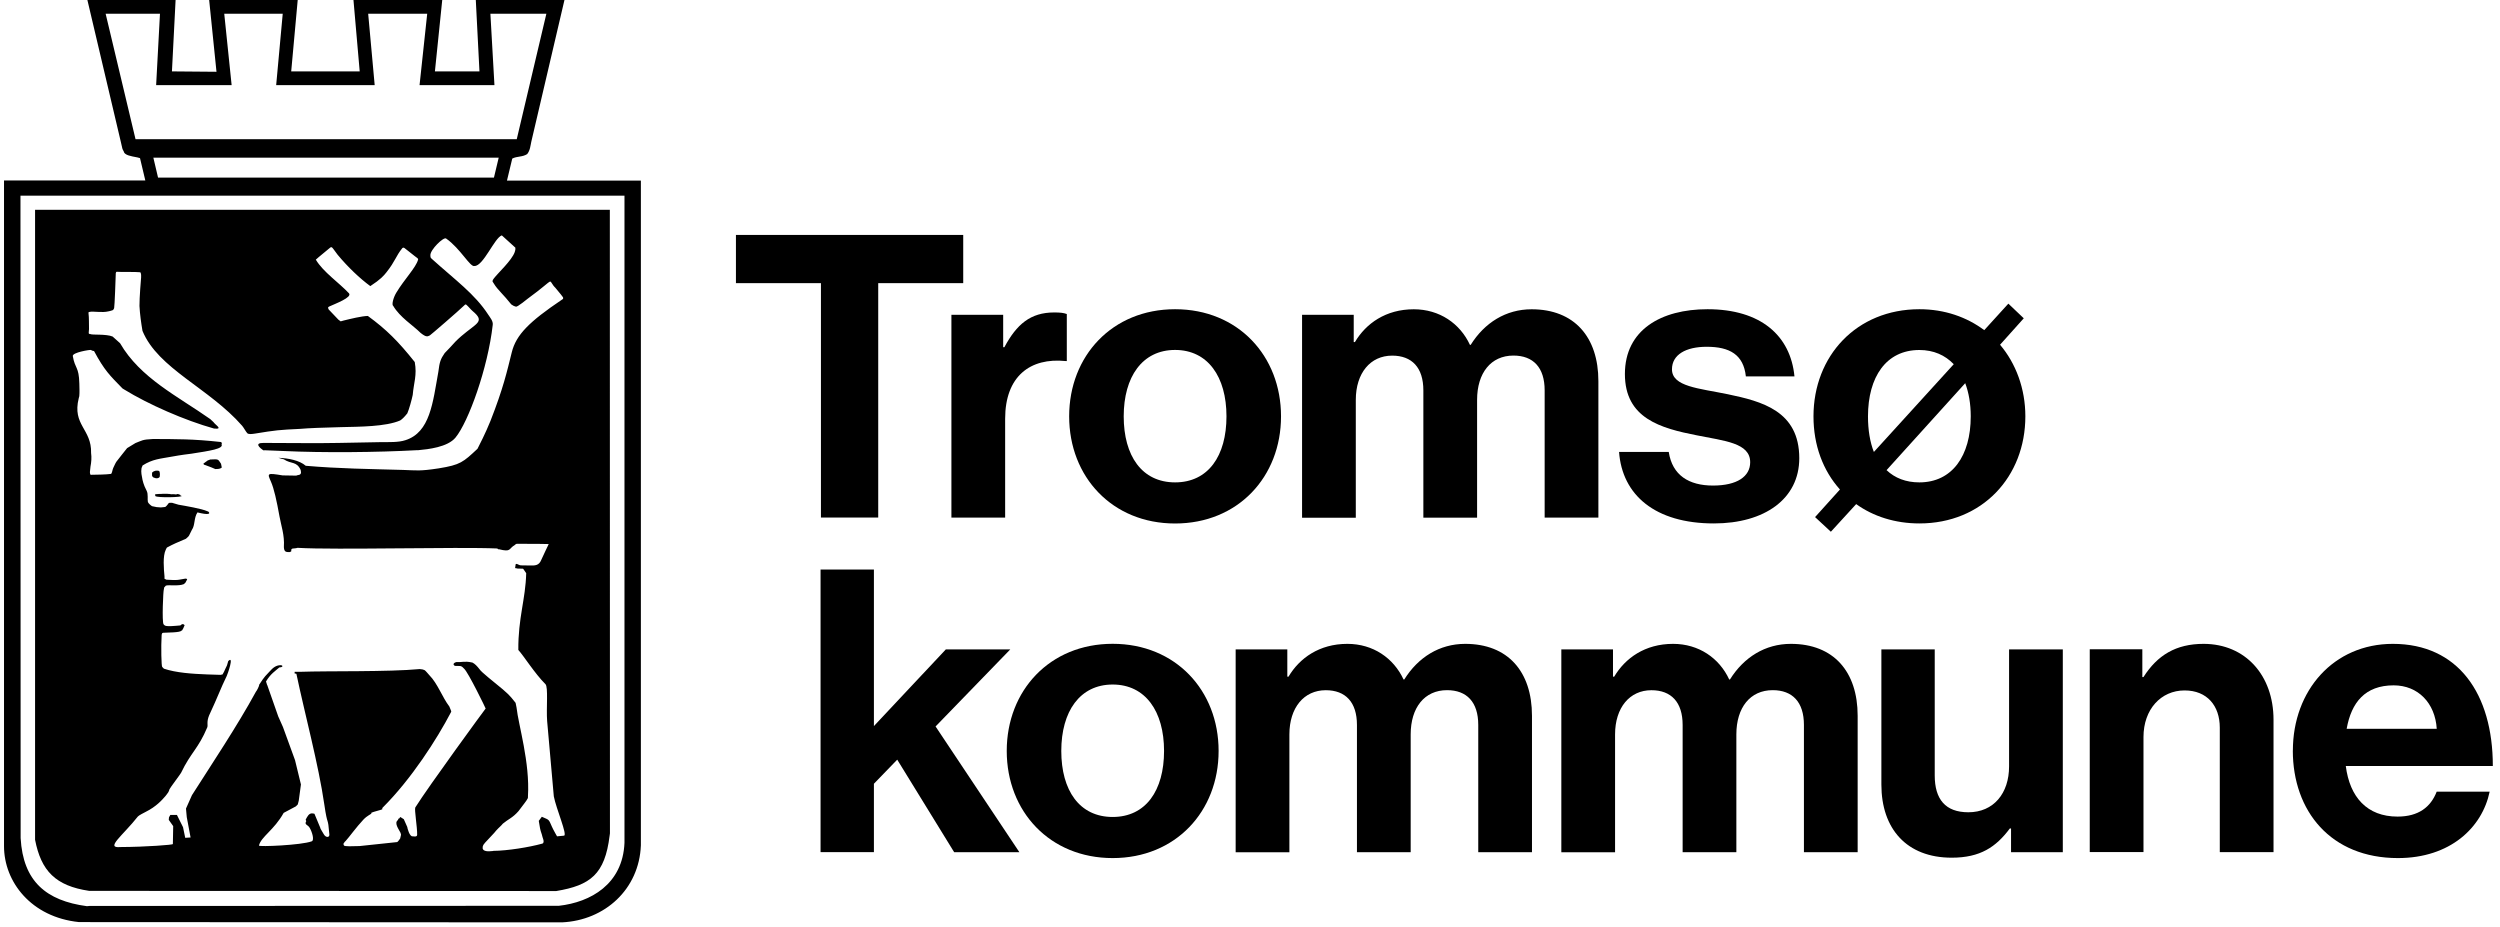
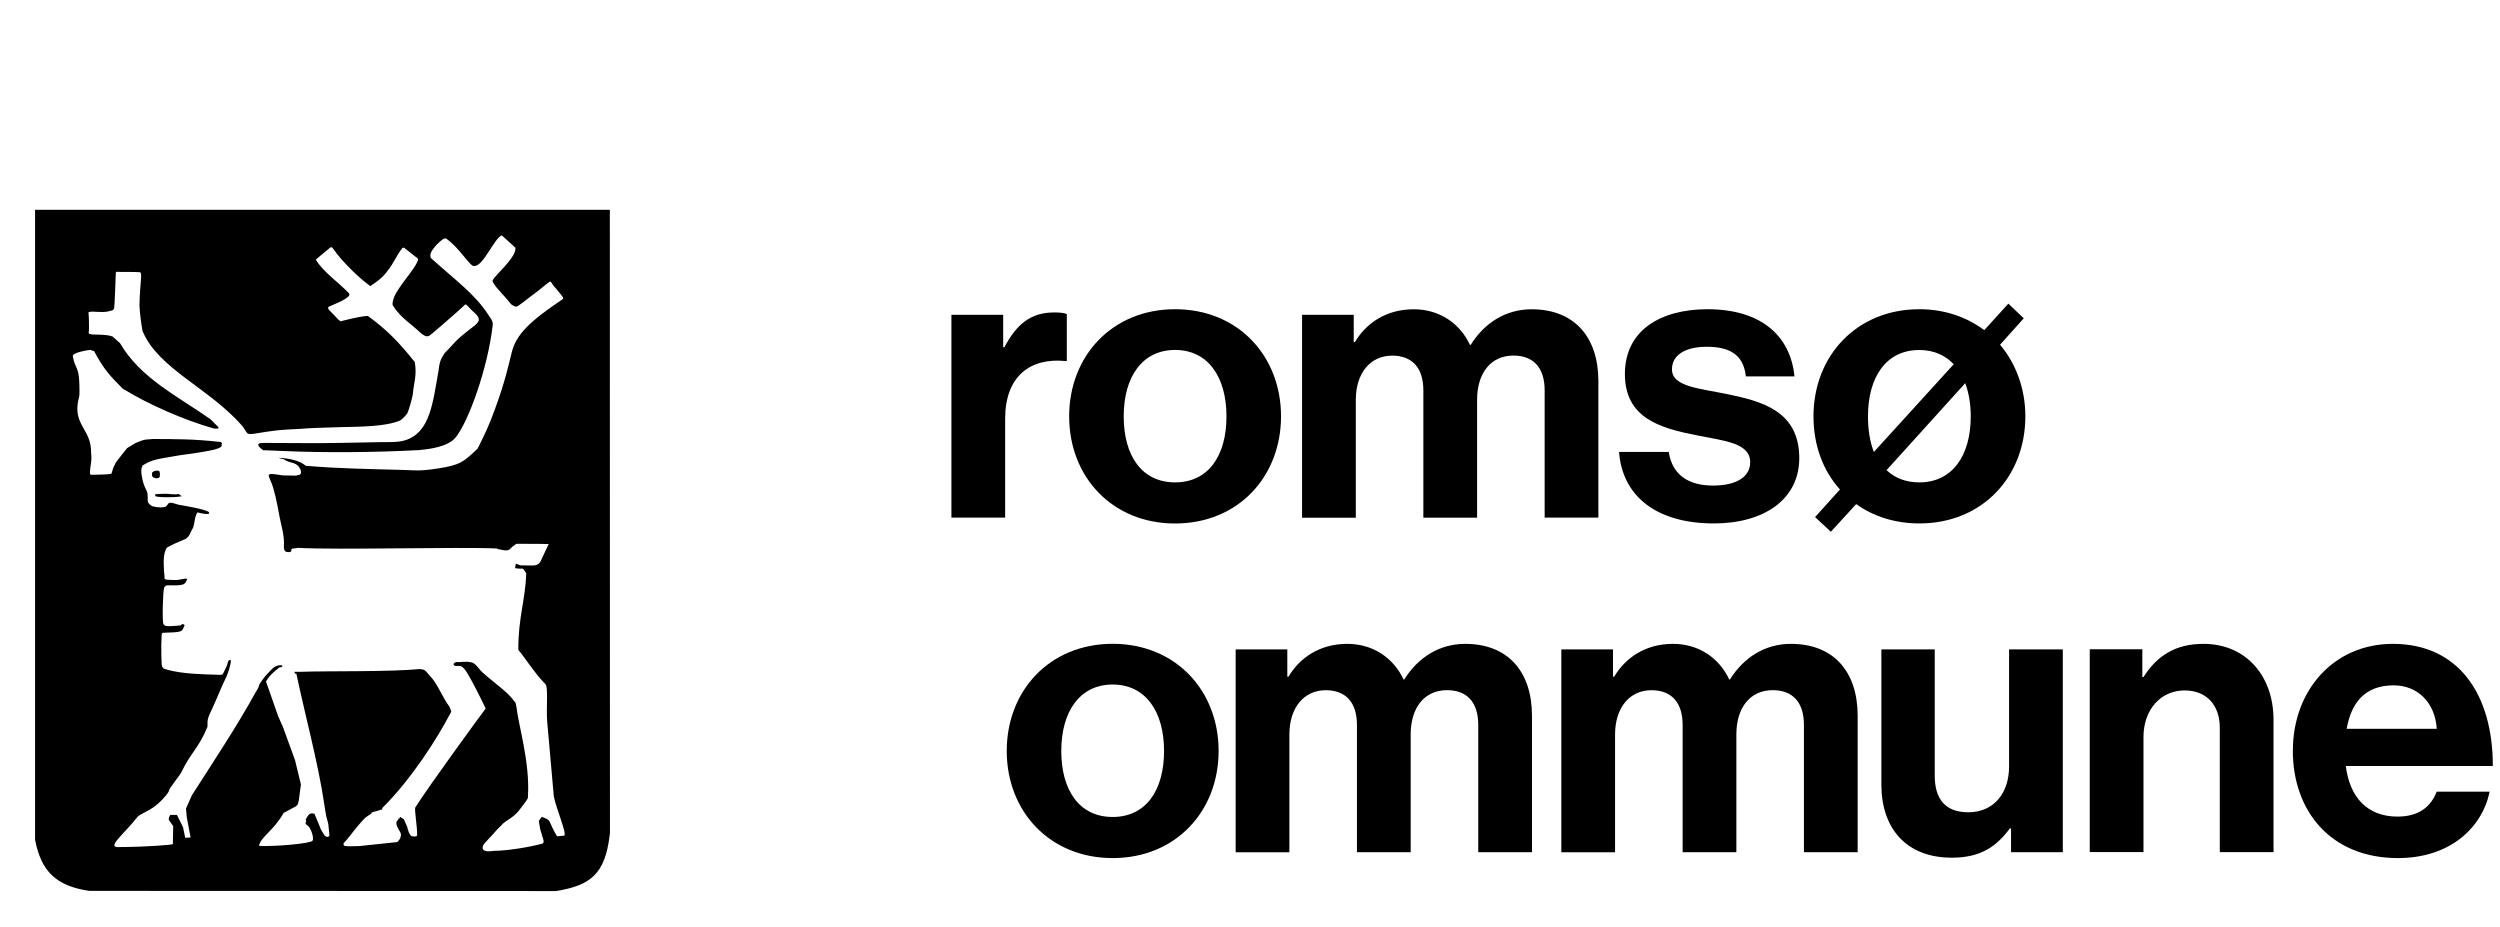
<svg xmlns="http://www.w3.org/2000/svg" width="259" height="96" viewBox="0 0 259 96" fill="none">
  <g clip-path="url(#clip0_634_5457)">
-     <path fill-rule="evenodd" clip-rule="evenodd" d="M21.805 47.597C21.459 47.705 21.521 47.705 21.386 47.801L21.295 47.863L21.114 47.999L21.068 48.056L21.097 48.095L21.153 48.146C21.397 48.243 21.759 48.345 22.303 48.594C22.478 48.594 22.699 48.588 22.824 48.526L22.903 48.492L22.948 48.469L22.971 48.401L22.898 48.044C22.569 47.597 22.728 47.546 21.799 47.603L21.805 47.597Z" fill="black" style="fill:black;fill-opacity:1;" />
    <path fill-rule="evenodd" clip-rule="evenodd" d="M16.545 49.392C16.567 49.302 16.579 49.075 16.545 48.939L16.516 48.832L16.392 48.758C16.165 48.752 16.137 48.741 15.888 48.854L15.808 48.917L15.763 48.956L15.752 49.013V49.126C15.769 49.206 15.695 49.291 15.865 49.449L16.075 49.528C16.227 49.574 16.465 49.562 16.545 49.392Z" fill="black" style="fill:black;fill-opacity:1;" />
    <path fill-rule="evenodd" clip-rule="evenodd" d="M42.221 85.658L42.243 85.715C42.226 85.658 42.221 85.647 42.221 85.658Z" fill="black" style="fill:black;fill-opacity:1;" />
    <path fill-rule="evenodd" clip-rule="evenodd" d="M58.082 30.433L57.476 29.708L57.453 29.691L58.082 30.433Z" fill="black" style="fill:black;fill-opacity:1;" />
    <path fill-rule="evenodd" clip-rule="evenodd" d="M18.735 51.369L18.662 51.261L18.492 51.199C18.384 51.136 18.35 51.233 18.192 51.221L18.033 51.199H17.88L17.761 51.205L17.631 51.188L17.546 51.17H17.444L17.342 51.159H17.223H17.099H16.844L16.714 51.17H16.47L16.357 51.188H16.255L16.164 51.199L16.091 51.21L16.062 51.233L16.096 51.397C16.34 51.584 18.905 51.527 18.837 51.369H18.815H18.735Z" fill="black" style="fill:black;fill-opacity:1;" />
-     <path fill-rule="evenodd" clip-rule="evenodd" d="M66.39 18.711H52.521L53.07 16.429C53.574 16.168 54.112 16.287 54.616 15.964C54.922 15.585 54.956 15.075 55.041 14.69L58.478 0H49.293L49.672 7.396H45.057L45.816 0H36.619L37.265 7.396H30.169L30.843 0H21.669L22.428 7.436L17.813 7.396L18.192 -0.005H9.052L12.512 14.673L12.671 15.37C12.71 15.528 12.841 15.687 12.88 15.84C13.016 15.992 13.226 16.089 13.463 16.14C13.82 16.253 14.149 16.264 14.505 16.383L15.055 18.699H0.416V87.663C0.416 91.344 3.219 95.019 8.186 95.529L58.229 95.557C62.652 95.348 66.22 92.137 66.395 87.572V18.711H66.39ZM14.041 14.424L10.944 1.422H16.573L16.176 8.818H23.997L23.232 1.422H29.291L28.612 8.818H38.817L38.143 1.422H44.259L43.466 8.818H51.224L50.805 1.422H56.604L53.535 14.424H14.041ZM51.666 16.332L51.173 18.399H16.374L15.887 16.332H51.666ZM64.696 87.323C64.515 91.604 61.191 93.473 57.895 93.841L9.25 93.858L9.007 93.881C4.782 93.315 2.392 91.31 2.138 86.831L2.121 21.735V20.268H64.696V87.323Z" fill="black" style="fill:black;fill-opacity:1;" />
    <path fill-rule="evenodd" clip-rule="evenodd" d="M9.245 92.295L57.629 92.312C61.169 91.718 62.664 90.574 63.156 86.582L63.19 86.338L63.179 21.735H3.633V87.001C4.261 90.223 5.745 91.774 9.245 92.295ZM9.505 36.3L9.59 36.34L9.743 36.368C10.819 38.378 11.385 38.905 12.694 40.247L12.88 40.36C15.361 41.889 19.138 43.549 22.173 44.398C23.159 44.494 22.332 44.053 22.111 43.724L21.783 43.418C18.402 41.04 14.534 39.171 12.439 35.558L11.669 34.867C11.012 34.584 9.528 34.72 9.375 34.612H9.307L9.25 34.59L9.188 34.522L9.211 34.205L9.222 34.103C9.2 33.531 9.239 32.993 9.166 32.415L9.177 32.353L9.2 32.336L9.245 32.319C9.681 32.211 10.536 32.432 11.261 32.251L11.436 32.211H11.425L11.504 32.189L11.601 32.16C11.742 32.109 11.72 32.126 11.81 31.962L11.827 31.905C11.872 31.798 11.991 28.615 11.991 28.423V28.355L11.997 28.293L12.031 28.196L12.071 28.157H12.116C12.212 28.185 14.177 28.157 14.46 28.202L14.54 28.219L14.579 28.264C14.619 28.423 14.636 28.536 14.619 28.695V28.746C14.613 28.78 14.438 30.898 14.449 31.696C14.494 32.54 14.619 33.446 14.761 34.278C16.375 38.203 21.664 40.196 25.09 44.115C25.26 44.313 25.447 44.693 25.622 44.885C25.798 45.021 26.137 44.959 26.421 44.919C28.578 44.568 28.907 44.534 31.081 44.432C31.959 44.353 33.511 44.296 35.334 44.251C37.225 44.206 39.955 44.211 41.456 43.56C41.643 43.441 41.875 43.231 42.198 42.824C42.379 42.422 42.668 41.368 42.758 40.915C42.866 39.636 43.217 38.882 42.968 37.506C41.252 35.354 40.029 34.131 38.109 32.732C37.452 32.749 36.342 33.027 35.617 33.202C35.487 33.242 35.396 33.259 35.294 33.293L35.057 33.117L34.049 32.058L33.981 31.883C34.02 31.849 33.992 31.809 34.111 31.753C34.739 31.464 36.512 30.807 36.155 30.388C35.13 29.289 33.477 28.179 32.718 26.899C32.757 26.866 32.99 26.662 33.029 26.628L34.213 25.648C34.332 25.569 34.388 25.591 34.541 25.801L34.977 26.39C36.019 27.647 37.282 28.853 38.364 29.64C39.445 28.938 39.751 28.564 40.034 28.213C40.957 27.052 41.003 26.543 41.66 25.733C41.705 25.676 41.773 25.62 41.892 25.688L42.254 25.971L42.979 26.543C43.2 26.718 43.347 26.775 43.313 26.899C43.092 27.726 41.903 28.91 41.048 30.337C40.737 30.852 40.561 31.594 40.737 31.69C41.439 32.88 42.758 33.678 43.579 34.493C44.163 34.958 44.282 34.867 44.531 34.748C44.553 34.76 47.549 32.177 48.059 31.673L48.149 31.588L48.217 31.543H48.257L48.308 31.566C48.568 31.792 48.738 32.036 48.965 32.228C50.29 33.338 49.395 33.446 47.787 34.828C47.713 34.896 47.204 35.343 47.187 35.388C47.023 35.592 46.264 36.379 46.071 36.578C45.641 37.195 45.539 37.501 45.414 38.514C44.837 41.708 44.565 44.789 41.999 45.604C41.269 45.842 40.402 45.797 39.27 45.808C36.586 45.853 33.573 45.944 30.894 45.904L27.293 45.887C26.387 45.882 26.755 46.329 27.463 46.771L27.293 46.641L29.382 46.725C33.454 46.918 39.094 46.867 43.166 46.641H43.313C44.361 46.544 46.371 46.329 47.192 45.332C48.529 43.707 50.545 38.141 51.049 33.644C51.094 33.259 50.777 32.902 50.579 32.596C49.191 30.456 47.175 29.023 44.706 26.792C44.57 26.667 44.599 26.599 44.587 26.447C44.559 25.88 45.952 24.521 46.213 24.708C47.708 25.75 48.716 27.721 49.163 27.556C50.075 27.573 51.241 24.617 51.989 24.385L53.393 25.659C53.41 25.801 53.388 25.954 53.325 26.118C53.008 26.996 51.615 28.253 51.162 28.848L51.049 29.017L51.026 29.165L51.179 29.402C51.541 30.014 52.204 30.558 52.963 31.532L53.184 31.673L53.354 31.741L53.478 31.775L53.66 31.696L54.124 31.373L54.651 30.96C56.338 29.731 56.734 29.272 57.001 29.159C57.091 29.21 57.097 29.233 57.17 29.346L57.227 29.431L57.346 29.606L57.465 29.742L57.516 29.788L58.111 30.512L58.337 30.813V30.909V30.965L58.201 31.056C54.849 33.316 53.473 34.669 53.02 36.498C52.516 38.52 52.142 40.219 50.811 43.611C50.692 43.9 50.307 44.868 49.469 46.493C47.985 47.881 47.702 48.158 45.454 48.521C43.46 48.827 43.172 48.73 41.773 48.685C38.171 48.583 35.17 48.555 31.676 48.255C31.013 47.683 29.875 47.473 28.844 47.428C29.043 47.496 29.235 47.552 29.394 47.581C30.181 48.102 30.713 47.767 31.138 48.662C31.143 48.719 31.336 49.166 30.917 49.212C30.758 49.229 30.736 49.279 30.651 49.274L29.275 49.251C27.621 48.979 27.689 49.03 28.074 49.908C28.391 50.633 28.663 51.873 28.958 53.51C29.122 54.433 29.49 55.458 29.411 56.619V56.692L29.422 56.811C29.479 57.225 29.705 57.191 30.039 57.196L30.181 57.106C30.107 56.704 30.453 56.885 30.821 56.755C34.745 56.992 47.419 56.641 51.519 56.823L51.604 56.902H51.694C52.997 57.225 52.657 56.851 53.331 56.466L53.376 56.426L53.427 56.381L53.484 56.353L53.552 56.336L55.874 56.347L56.848 56.364L56.519 57.049L56.072 58.012C55.84 58.601 55.409 58.595 54.934 58.584C54.566 58.561 54.152 58.595 53.88 58.561C53.778 58.55 53.433 58.301 53.416 58.493C53.382 59.037 53.235 58.776 53.592 58.901L54.186 58.918L54.243 58.986L54.515 59.382C54.447 62.106 53.671 64.009 53.699 67.339C54.22 67.888 55.409 69.791 56.508 70.878C56.814 71.172 56.581 73.387 56.684 74.706L57.374 82.499C57.618 83.784 58.818 86.542 58.428 86.576L57.709 86.644L57.527 86.321C56.91 85.228 57.035 85.019 56.61 84.826L56.134 84.616L55.817 85.041L55.947 85.806C55.981 85.998 56.032 86.145 56.134 86.451C56.202 86.831 56.417 87.12 56.264 87.352L56.225 87.38L56.145 87.408C54.832 87.771 52.578 88.139 51.111 88.15L51.049 88.167C50.556 88.224 50.075 88.218 50.001 87.895L50.013 87.697C50.041 87.584 50.081 87.493 50.245 87.312C50.596 86.91 51.224 86.298 51.4 86.049C51.717 85.698 51.904 85.573 52.096 85.33C52.657 84.86 53.105 84.735 53.716 84.033C54.203 83.371 54.532 82.997 54.662 82.731L54.684 82.685L54.696 82.6V82.499C54.911 78.97 53.716 75.154 53.512 73.29C53.439 72.917 53.501 73.189 53.416 72.815C53.189 72.549 52.923 72.113 52.096 71.422C51.054 70.555 49.882 69.649 49.678 69.332C49.424 69.004 49.203 68.772 48.942 68.641L48.852 68.624C48.149 68.466 47.804 68.63 47.283 68.59C47.136 68.624 46.966 68.715 46.989 68.845C47.073 68.964 47.056 68.975 47.215 68.992H47.464L47.713 69.004C47.844 69.032 47.996 69.168 48.081 69.275C48.501 69.632 50.341 73.421 50.313 73.404C50.284 73.415 44.361 81.513 43.024 83.654C42.917 83.886 43.234 85.692 43.217 86.485C43.217 86.746 42.815 86.638 42.764 86.644C42.43 86.717 42.192 85.76 42.192 85.675L41.835 84.871L41.473 84.639L41.337 84.815L41.309 84.798L41.275 84.82L41.252 84.894L41.212 84.968C40.81 85.268 41.325 85.93 41.478 86.247L41.512 86.344L41.541 86.446V86.502L41.518 86.61L41.456 86.87L41.269 87.125L41.212 87.182L41.156 87.238L37.248 87.652C36.891 87.652 36.529 87.674 36.184 87.674L35.804 87.652H35.793L35.702 87.629L35.657 87.612L35.629 87.584L35.606 87.527L35.583 87.454V87.408L35.714 87.216C35.793 87.159 35.827 87.097 35.895 87.023C36.076 86.848 36.948 85.653 37.639 84.922C38.052 84.481 38.415 84.384 38.477 84.265V84.197C38.647 84.107 39.621 83.875 39.615 83.835L39.604 83.778V83.716L39.644 83.671C42.628 80.698 45.273 76.558 46.717 73.794L46.751 73.715C46.756 73.664 46.603 73.336 46.552 73.194C45.816 72.231 45.341 70.816 44.48 69.949C44.361 69.83 44.1 69.485 43.981 69.423C43.874 69.372 43.721 69.326 43.483 69.315C40.255 69.621 33.964 69.496 31.166 69.598H30.6H30.526V69.666L30.515 69.763L30.707 69.808C31.551 73.851 33.012 79.254 33.601 83.359C33.952 85.777 33.958 84.441 34.122 86.446C34.156 86.774 33.766 86.808 33.556 86.446C33.392 86.168 33.103 85.698 33.205 85.817L32.576 84.305L32.446 84.277C31.993 84.175 31.823 84.656 31.715 84.826L31.676 84.894V84.951L31.71 85.024L31.727 85.075L31.693 85.137C31.546 85.46 31.897 85.432 32.089 85.772C32.35 86.225 32.582 87.046 32.299 87.159C31.245 87.561 26.794 87.748 26.828 87.601C27.038 86.695 28.403 85.987 29.388 84.214L30.651 83.54L30.849 83.342L30.951 82.951L31.177 81.27L30.566 78.755L29.314 75.318L28.827 74.225L27.695 70.997L27.661 70.929L27.559 70.601C28.029 69.802 28.538 69.502 28.941 69.145C29.382 69.128 29.309 68.907 29.054 68.913C28.59 68.924 28.278 69.174 27.921 69.576C27.542 70.006 27.468 69.972 26.845 70.946C26.879 71.048 26.59 71.592 26.511 71.665C24.58 75.21 21.941 79.152 19.886 82.38L19.268 83.767L19.348 84.65L19.744 86.763L19.189 86.797L18.962 85.698L18.328 84.424H17.649L17.507 84.673L17.484 84.939L17.943 85.585L17.909 87.448C17.921 87.522 15.185 87.742 12.473 87.754C10.842 87.907 12.733 86.559 14.285 84.588C14.376 84.475 14.964 84.175 15.089 84.112C16.193 83.563 16.799 82.867 17.128 82.487L17.201 82.397C17.366 82.193 17.501 82.023 17.558 81.768C17.615 81.621 18.691 80.205 18.759 80.063C19.767 77.957 20.542 77.572 21.471 75.358C21.567 75.125 21.381 74.814 21.658 74.129C22.615 72.079 22.853 71.326 23.493 70.023C23.567 69.876 24.291 67.843 23.646 68.488L23.515 68.936L23.363 69.253L23.204 69.604L23.057 69.87L22.847 69.915L21.454 69.87C19.931 69.813 18.232 69.7 16.98 69.275L16.805 69.094C16.72 69.043 16.669 67.061 16.748 65.759L16.794 65.612C16.794 65.612 16.839 65.555 16.935 65.555C17.394 65.527 18.657 65.538 18.787 65.34L18.866 65.306C18.951 65.17 19.042 65.011 19.127 64.768L19.019 64.677L18.9 64.66C18.826 64.649 18.736 64.79 18.668 64.796C17.994 64.853 17.32 64.926 17.088 64.807C17.031 64.773 16.986 64.722 16.946 64.677C16.765 64.439 16.907 61.16 16.975 61.059L17.009 60.86L17.179 60.673C17.445 60.566 18.504 60.747 19.036 60.52L19.195 60.379L19.217 60.351L19.393 60.022L19.331 59.96L19.212 59.943L18.606 60.05C18.13 60.141 17.45 60.05 17.241 60.056L17.043 59.96V59.722C16.969 58.958 16.85 57.604 17.173 56.953L17.269 56.76L17.303 56.721C18.022 56.336 18.272 56.239 19.263 55.815L19.5 55.599L19.585 55.486L19.88 54.892C20.225 54.41 20.072 53.657 20.457 53.085C21.573 53.368 21.828 53.249 21.607 53.023C21.579 52.994 21.533 52.983 21.477 52.961C20.888 52.694 19.195 52.411 18.492 52.287L17.819 52.088C17.609 52.083 17.535 52.088 17.49 52.111C17.371 52.247 17.309 52.383 17.133 52.513C17.122 52.513 17.105 52.524 17.105 52.524L16.663 52.57L16.222 52.536L15.752 52.44C15.644 52.383 15.361 52.145 15.321 52.003C15.259 51.766 15.372 51.188 15.197 50.854C14.84 50.186 14.783 49.744 14.766 49.721C14.687 49.263 14.585 48.962 14.664 48.487L14.71 48.379L14.772 48.221C15.836 47.552 16.573 47.535 17.79 47.309C18.77 47.128 19.557 47.037 19.829 47.003C21.686 46.709 23.255 46.499 22.938 46.001L22.977 46.023V45.933L22.972 45.893L22.96 45.848L22.876 45.791C19.942 45.468 18.34 45.497 15.854 45.48C14.715 45.536 14.744 45.633 14.036 45.899L13.169 46.425C12.92 46.748 12.444 47.32 12.065 47.824C11.952 47.977 11.81 48.334 11.731 48.481C11.64 48.662 11.612 49.076 11.487 49.098C10.966 49.172 9.964 49.178 9.392 49.189C9.341 49.189 9.381 49.11 9.341 49.11L9.313 48.917L9.375 48.334C9.46 47.915 9.505 47.382 9.437 46.935C9.505 44.426 7.461 44.053 8.158 41.255C8.175 41.187 8.191 41.119 8.214 41.046C8.254 40.655 8.225 40.139 8.22 39.749C8.175 37.925 7.778 38.271 7.54 36.878C7.523 36.51 9.29 36.226 9.409 36.255L9.505 36.3Z" fill="black" style="fill:black;fill-opacity:1;" />
-     <path d="M76.243 24.339H99.79V29.334H90.984V53.617H85.049V29.334H76.243V24.339Z" fill="black" style="fill:black;fill-opacity:1;" />
    <path d="M103.929 35.971H104.054C105.322 33.599 106.755 32.37 109.213 32.37C109.824 32.37 110.198 32.409 110.521 32.534V37.404H110.396C106.749 37.036 104.133 38.961 104.133 43.384V53.623H98.566V32.613H103.929V35.971Z" fill="black" style="fill:black;fill-opacity:1;" />
    <path d="M110.765 43.135C110.765 36.871 115.227 32.035 121.739 32.035C128.252 32.035 132.714 36.866 132.714 43.135C132.714 49.404 128.252 54.234 121.739 54.234C115.227 54.234 110.765 49.404 110.765 43.135ZM127.063 43.135C127.063 39.04 125.137 36.254 121.739 36.254C118.342 36.254 116.416 39.04 116.416 43.135C116.416 47.229 118.302 49.975 121.739 49.975C125.177 49.975 127.063 47.229 127.063 43.135Z" fill="black" style="fill:black;fill-opacity:1;" />
    <path d="M134.883 32.613H140.246V35.439H140.37C141.514 33.513 143.564 32.041 146.469 32.041C149.131 32.041 151.26 33.513 152.285 35.728H152.364C153.797 33.434 156.011 32.041 158.673 32.041C163.096 32.041 165.593 34.907 165.593 39.493V53.623H160.026V40.439C160.026 38.066 158.837 36.837 156.793 36.837C154.46 36.837 153.027 38.638 153.027 41.425V53.628H147.46V40.445C147.46 38.072 146.271 36.843 144.227 36.843C141.973 36.843 140.461 38.644 140.461 41.43V53.634H134.894V32.624L134.883 32.613Z" fill="black" style="fill:black;fill-opacity:1;" />
    <path d="M167.723 46.821H172.882C173.25 49.239 174.971 50.304 177.469 50.304C179.966 50.304 181.319 49.364 181.319 47.886C181.319 45.881 178.658 45.677 175.792 45.1C172.027 44.363 168.34 43.338 168.34 38.751C168.34 34.164 172.106 32.035 176.897 32.035C182.424 32.035 185.499 34.776 185.906 38.995H180.872C180.629 36.741 179.196 35.926 176.817 35.926C174.648 35.926 173.216 36.747 173.216 38.259C173.216 40.06 176.002 40.224 178.992 40.841C182.514 41.577 186.405 42.563 186.405 47.472C186.405 51.691 182.803 54.228 177.559 54.228C171.46 54.228 168.057 51.278 167.734 46.816L167.723 46.821Z" fill="black" style="fill:black;fill-opacity:1;" />
    <path d="M188.036 53.577L190.618 50.712C188.857 48.747 187.877 46.125 187.877 43.135C187.877 36.871 192.339 32.035 198.852 32.035C201.474 32.035 203.767 32.856 205.568 34.204L208.065 31.457L209.662 32.975L207.205 35.716C208.841 37.642 209.827 40.263 209.827 43.129C209.827 49.392 205.364 54.228 198.852 54.228C196.315 54.228 194.061 53.492 192.3 52.224L189.678 55.089L188.041 53.571L188.036 53.577ZM194.135 46.821L202.408 37.732C201.508 36.792 200.318 36.26 198.846 36.26C195.409 36.26 193.523 39.046 193.523 43.14C193.523 44.533 193.727 45.802 194.135 46.827V46.821ZM204.169 43.135C204.169 41.826 203.965 40.677 203.597 39.697L195.448 48.707C196.309 49.528 197.453 49.975 198.846 49.975C202.244 49.975 204.169 47.229 204.169 43.135Z" fill="black" style="fill:black;fill-opacity:1;" />
-     <path d="M92.955 78.698L90.537 81.196V88.28H85.01V59.002H90.537V75.221L97.989 67.276H104.666L96.925 75.261L105.606 88.286H98.85L92.955 78.704V78.698Z" fill="black" style="fill:black;fill-opacity:1;" />
    <path d="M104.298 77.798C104.298 71.534 108.76 66.698 115.273 66.698C121.785 66.698 126.248 71.529 126.248 77.798C126.248 84.067 121.785 88.897 115.273 88.897C108.76 88.897 104.298 84.067 104.298 77.798ZM120.596 77.798C120.596 73.703 118.67 70.917 115.273 70.917C111.875 70.917 109.949 73.703 109.949 77.798C109.949 81.892 111.835 84.638 115.273 84.638C118.71 84.638 120.596 81.892 120.596 77.798Z" fill="black" style="fill:black;fill-opacity:1;" />
    <path d="M128.003 67.276H133.366V70.102H133.49C134.634 68.177 136.684 66.704 139.589 66.704C142.251 66.704 144.38 68.177 145.405 70.391H145.485C146.917 68.097 149.131 66.704 151.793 66.704C156.216 66.704 158.713 69.57 158.713 74.157V88.286H153.147V75.102C153.147 72.73 151.957 71.501 149.913 71.501C147.58 71.501 146.147 73.302 146.147 76.088V88.291H140.58V75.108C140.58 72.735 139.391 71.506 137.347 71.506C135.093 71.506 133.581 73.307 133.581 76.093V88.297H128.014V67.287L128.003 67.276Z" fill="black" style="fill:black;fill-opacity:1;" />
    <path d="M161.743 67.276H167.106V70.102H167.231C168.374 68.177 170.424 66.704 173.33 66.704C175.991 66.704 178.12 68.177 179.145 70.391H179.225C180.657 68.097 182.872 66.704 185.533 66.704C189.956 66.704 192.453 69.57 192.453 74.157V88.286H186.887V75.102C186.887 72.73 185.698 71.501 183.653 71.501C181.32 71.501 179.887 73.302 179.887 76.088V88.291H174.321V75.108C174.321 72.735 173.131 71.506 171.087 71.506C168.833 71.506 167.321 73.307 167.321 76.093V88.297H161.754V67.287L161.743 67.276Z" fill="black" style="fill:black;fill-opacity:1;" />
    <path d="M208.344 88.285V85.828H208.219C206.786 87.753 205.15 88.857 202.199 88.857C197.533 88.857 194.911 85.867 194.911 81.28V67.276H200.438V80.34C200.438 82.798 201.542 84.151 203.921 84.151C206.543 84.151 208.14 82.186 208.14 79.4V67.281H213.707V88.291H208.344V88.285Z" fill="black" style="fill:black;fill-opacity:1;" />
    <path d="M221.94 70.141H222.065C223.497 67.888 225.423 66.704 228.288 66.704C232.632 66.704 235.537 69.977 235.537 74.564V88.28H229.97V75.38C229.97 73.126 228.662 71.529 226.323 71.529C223.866 71.529 222.065 73.494 222.065 76.359V88.274H216.498V67.265H221.946V70.13L221.94 70.141Z" fill="black" style="fill:black;fill-opacity:1;" />
    <path d="M237.542 77.758C237.542 71.535 241.761 66.704 247.899 66.704C254.655 66.704 258.257 71.863 258.257 79.355H243.024C243.431 82.589 245.232 84.599 248.386 84.599C250.555 84.599 251.824 83.614 252.441 82.017H257.928C257.153 85.743 253.834 88.897 248.426 88.897C241.466 88.897 237.536 84.027 237.536 77.758H237.542ZM243.108 75.504H252.447C252.282 72.843 250.521 71.002 247.984 71.002C245.034 71.002 243.601 72.763 243.114 75.504H243.108Z" fill="black" style="fill:black;fill-opacity:1;" />
  </g>
  <defs>
    <clipPath id="clip0_634_5457">
      <rect width="257.846" height="95.557" fill="white" style="fill:white;fill-opacity:1;" transform="translate(0.416)" />
    </clipPath>
  </defs>
</svg>